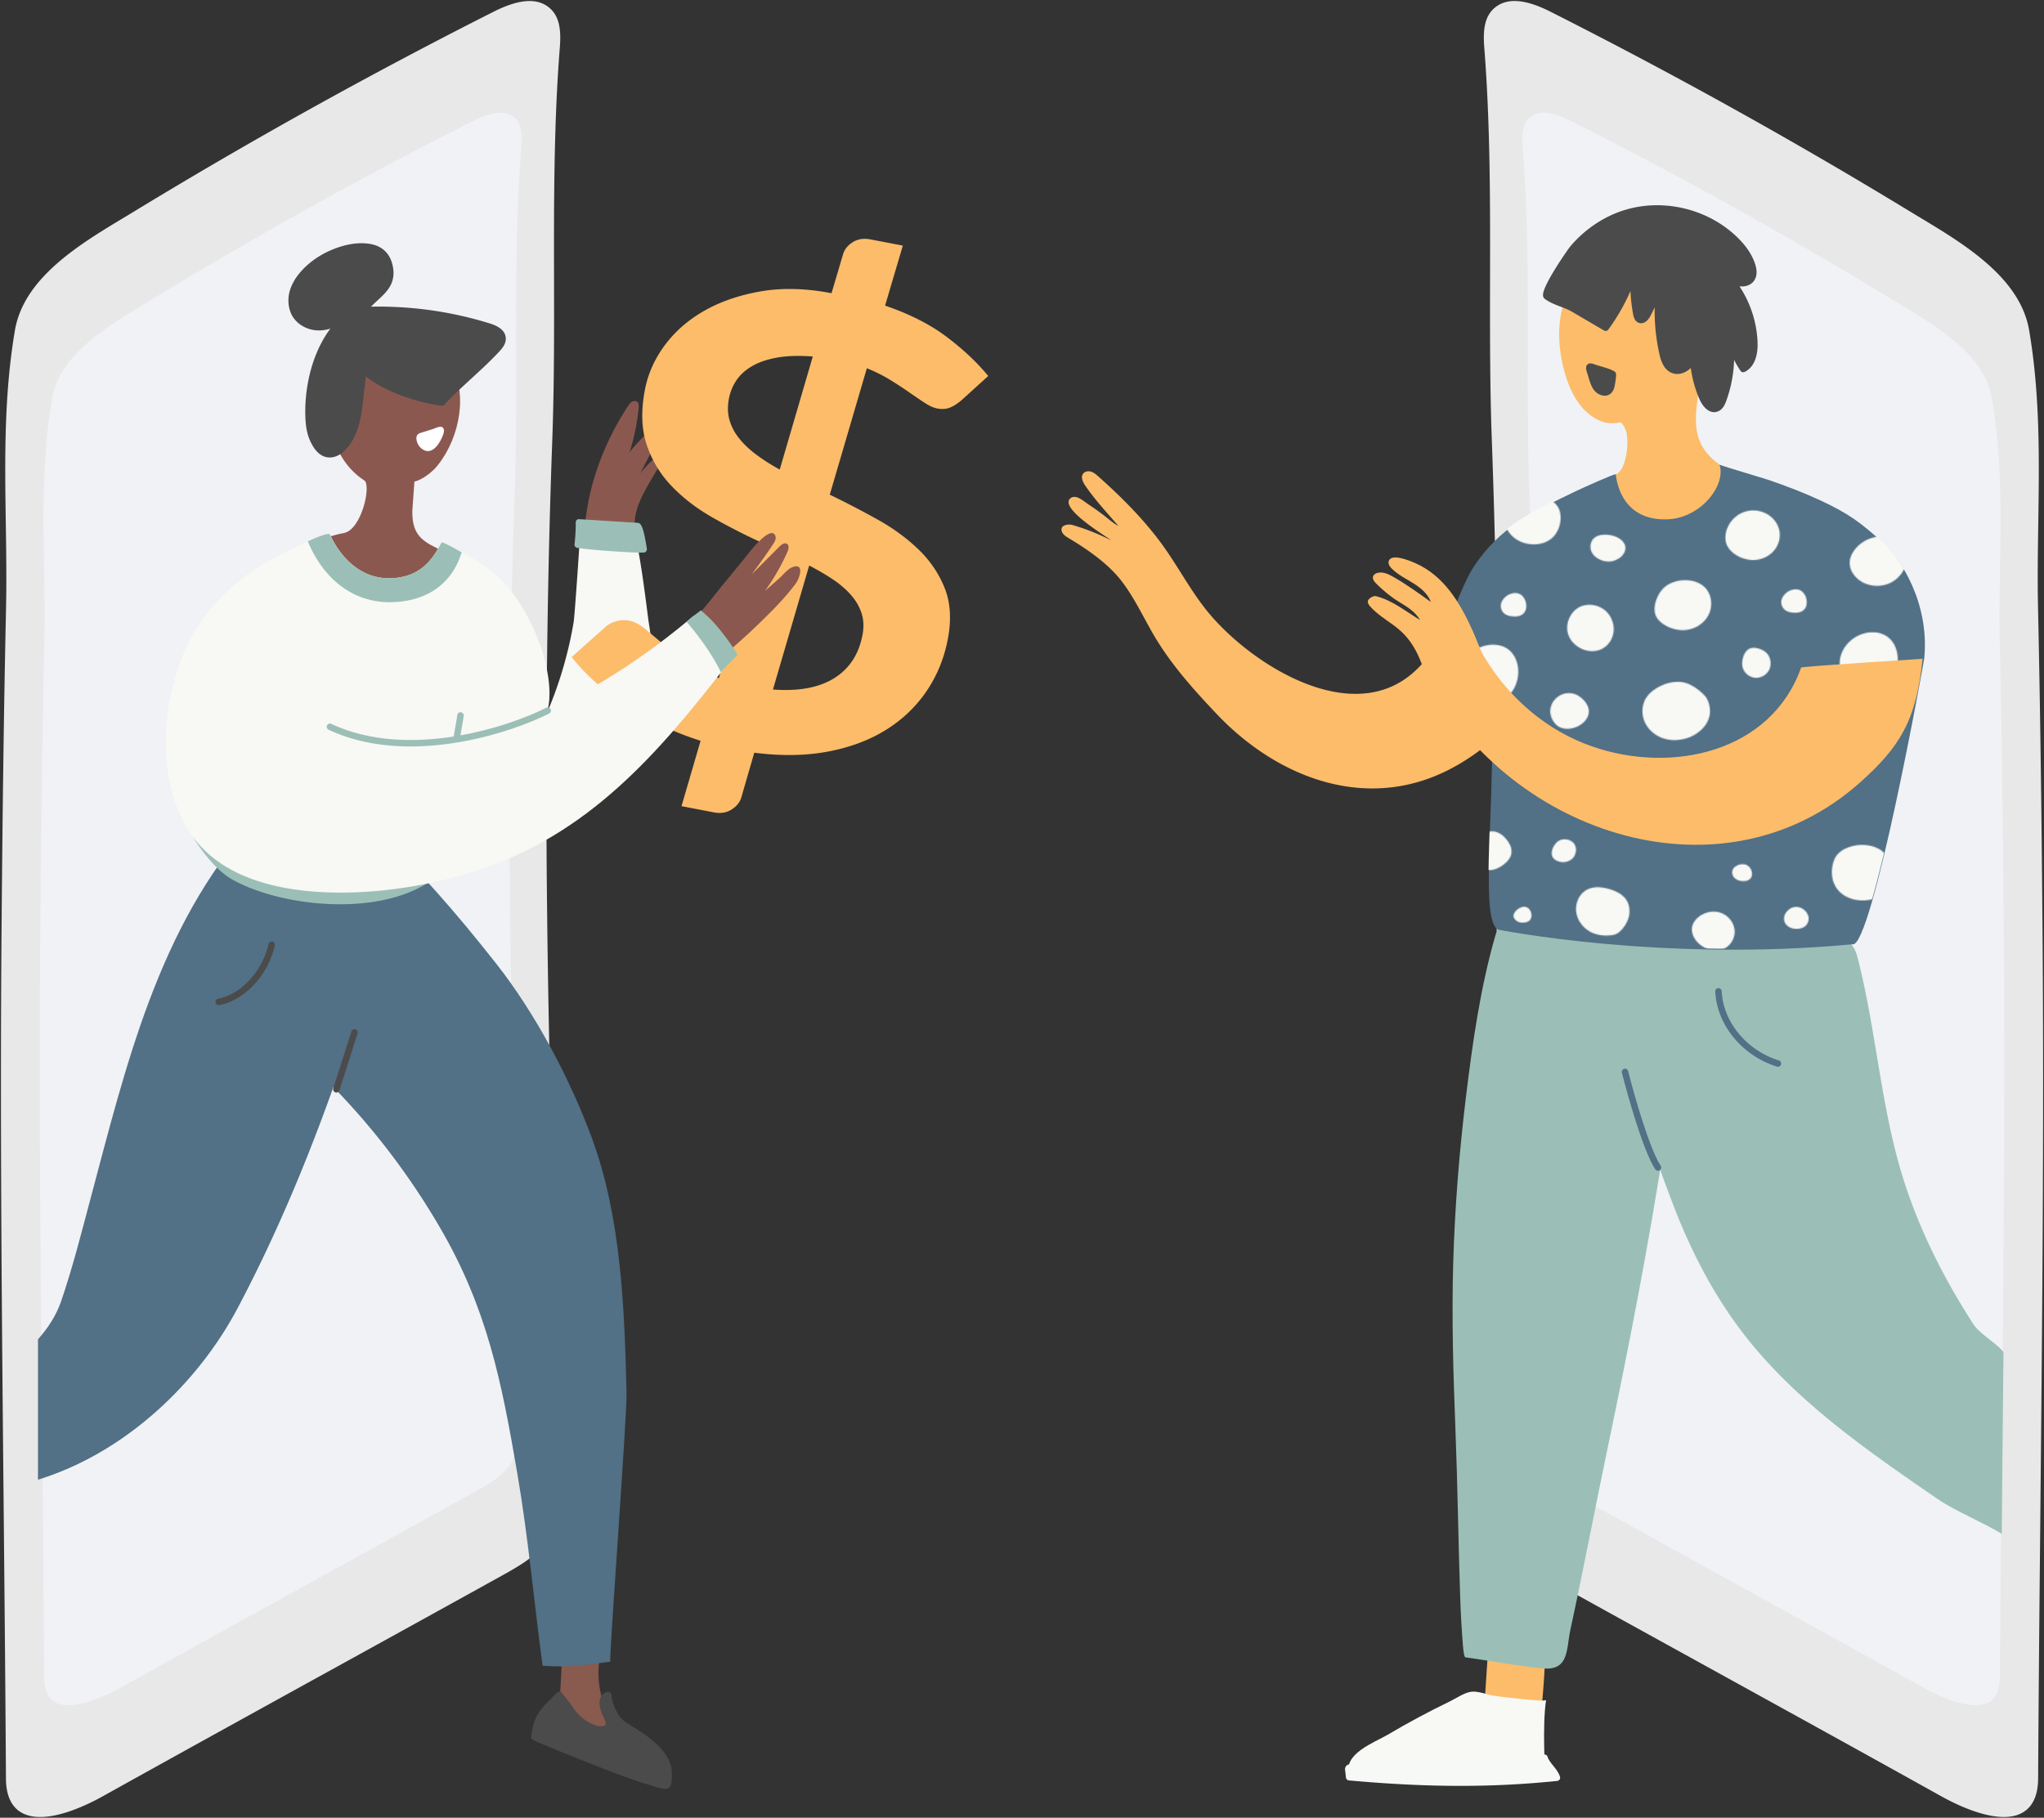
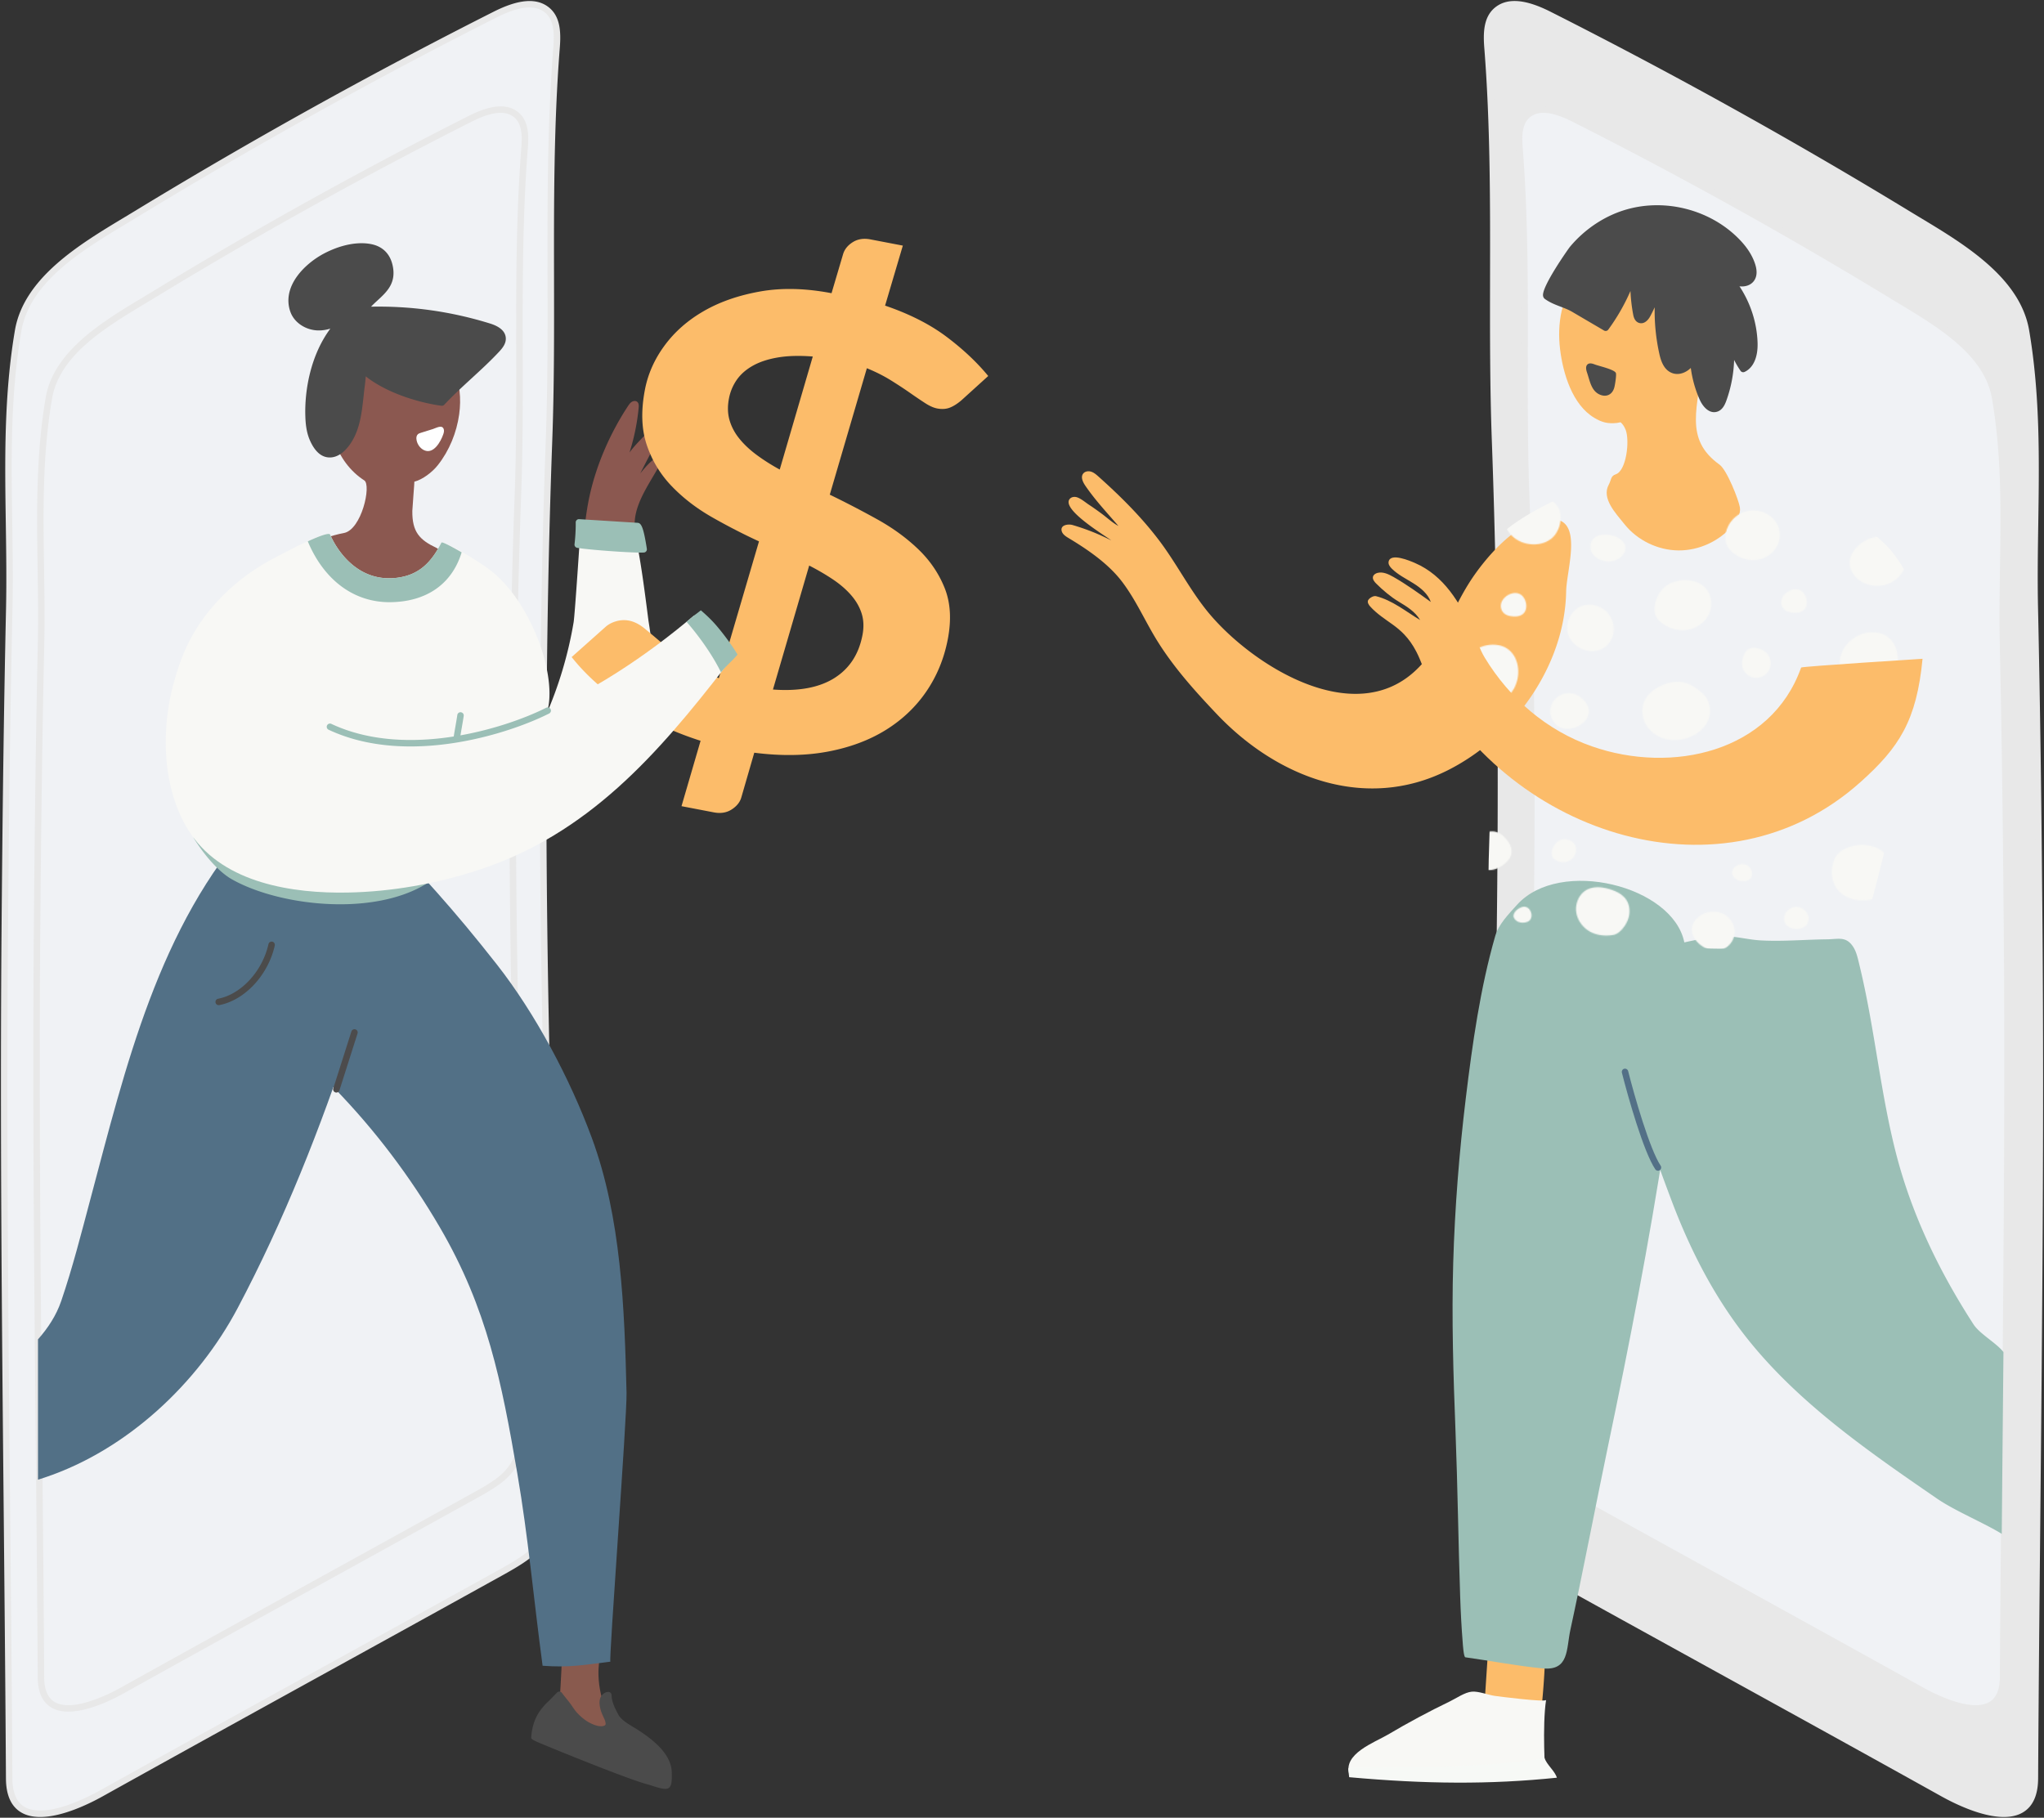
<svg xmlns="http://www.w3.org/2000/svg" width="1945" height="1730" fill="none">
  <rect width="100%" height="100%" fill="#333333" stroke="none" />
  <path d="M1414.54 1418.95c2.13 16.64 4.98 28.7 9.27 38.16 9.64 21.27 26.53 29.46 58.6 47.23 40.69 22.55 81.43 45.02 122.16 67.5 81.49 44.95 163.01 89.85 244.28 135.13 30.82 17.17 87.16 38.77 87.48-14.2 1.59-268 6.39-537.31 4.2-806.147-.83-102.177-2.03-204.342-4.26-306.507-1.96-89.74 6.73-176.233-8.42-265.198-8.94-52.479-67.87-84.155-112.44-111.305-110.93-67.548-224.88-130.877-341.48-189.752-15.22-7.689-35.16-15.02-48.62-4.909-10.94 8.218-10.87 23.361-9.85 36.34 9.75 123.667 2.63 249.316 7.17 373.525 7.38 202.214 6.89 404.613 2.17 606.873-1.95 83.4-4.6 166.76-7.68 250.12-1.74 47.62-8.64 95.58-2.58 143.14Z" fill="#F0F2F5" />
  <path d="M1414.54 1418.95c2.13 16.64 4.98 28.7 9.27 38.16 9.64 21.27 26.53 29.46 58.6 47.23 40.69 22.55 81.43 45.02 122.16 67.5 81.49 44.95 163.01 89.85 244.28 135.13 30.82 17.17 87.16 38.77 87.48-14.2 1.59-268 6.39-537.31 4.2-806.147-.83-102.177-2.03-204.342-4.26-306.507-1.96-89.74 6.73-176.233-8.42-265.198-8.94-52.479-67.87-84.155-112.44-111.305-110.93-67.548-224.88-130.877-341.48-189.752-15.22-7.689-35.16-15.02-48.62-4.909-10.94 8.218-10.87 23.361-9.85 36.34 9.75 123.667 2.63 249.316 7.17 373.525 7.38 202.214 6.89 404.613 2.17 606.873-1.95 83.4-4.6 166.76-7.68 250.12-1.74 47.62-8.64 95.58-2.58 143.14Zm32.81-190.96c2.72-73.65 5.07-147.31 6.79-221 4.17-178.701 4.6-357.53-1.92-536.198-3.99-109.755 2.29-220.765-6.33-330.028-.9-11.465-.97-24.849 8.7-32.107 11.89-8.931 29.5-2.448 42.96 4.342 103.02 52.024 203.7 107.972 301.71 167.647 39.38 23.988 91.44 51.974 99.34 98.339 13.38 78.595 5.71 155.025 7.44 234.309 1.98 90.257 3.03 180.538 3.76 270.807 1.94 237.529-2.31 475.469-3.71 712.259-.28 46.8-50.06 27.73-77.29 12.55-71.8-40-143.83-79.68-215.83-119.38-36-19.86-71.98-39.73-107.95-59.64-28.32-15.7-43.24-22.93-51.76-41.73-3.79-8.37-6.33-19.02-8.21-33.72-5.36-42.01.74-84.39 2.3-126.45Z" fill="#E8E8E8" />
  <path d="M1906.82 1729.31c-21.36 0-47.26-12.86-59.45-19.65-72.39-40.33-146.2-81.04-217.58-120.4l-26.68-14.72c-38.84-21.41-80.26-44.28-122.18-67.5-2.1-1.16-4.13-2.28-6.11-3.37-28.61-15.78-44.37-24.46-53.8-45.27-4.38-9.64-7.32-21.68-9.53-39.04-4.39-34.38-2.03-69.37.24-103.2.9-13.27 1.82-27 2.32-40.45 3.37-91.4 5.89-173.2 7.67-250.08 5.24-224.625 4.53-423.074-2.16-606.688-1.86-50.793-1.76-102.657-1.68-152.811.14-72.542.27-147.558-5.48-220.592-1.18-15.07-.67-30.225 11.07-39.045 11.55-8.673 28.51-7.16 51.85 4.625 116.19 58.679 231.15 122.549 341.69 189.863 3.32 2.018 6.72 4.072 10.17 6.151 42.41 25.538 95.18 57.313 103.69 107.258 10.51 61.704 9.58 123.471 8.69 183.207-.41 26.904-.83 54.73-.21 82.446 1.94 88.94 3.26 183.478 4.25 306.544 1.5 184.362-.32 371.832-2.06 553.132-.8 83-1.64 168.81-2.13 253.05-.1 15.79-5.02 26.64-14.63 32.26-5.17 3.05-11.36 4.28-17.96 4.28ZM1441.3 7.109c-5.62 0-10.31 1.439-14.13 4.318-9.36 7.036-9.68 20.322-8.63 33.644 5.78 73.281 5.64 148.419 5.51 221.085-.09 50.092-.19 101.894 1.66 152.565 6.7 183.737 7.41 382.297 2.16 607.059-1.8 76.9-4.3 158.73-7.69 250.17-.5 13.53-1.42 27.31-2.32 40.63-2.26 33.53-4.6 68.21-.28 102 2.14 16.73 4.92 28.24 9.02 37.29 8.6 18.94 23.72 27.28 51.17 42.43 1.98 1.09 4.02 2.21 6.12 3.38 41.91 23.23 83.33 46.08 122.17 67.5l26.68 14.71c71.38 39.37 145.2 80.07 217.61 120.42 11.73 6.55 51.57 26.99 71.34 15.44 7.6-4.44 11.5-13.52 11.57-26.98.5-84.25 1.33-170.08 2.13-253.08 1.74-181.27 3.56-368.71 2.06-553.016-.99-123.029-2.31-217.554-4.25-306.458-.62-27.826-.2-55.714.21-82.667.93-62.184 1.82-120.925-8.6-182.076-8.03-47.164-57.31-76.848-100.81-103.026a1548.56 1548.56 0 0 1-10.19-6.163c-110.4-67.228-225.21-131.024-341.27-189.63-12.56-6.372-22.91-9.545-31.24-9.545Zm438.72 1621.921c-18.97 0-41.91-11.38-52.71-17.4-64.1-35.71-129.46-71.75-192.66-106.62l-23.16-12.76c-34.53-19.05-71.3-39.35-107.95-59.64l-5.4-2.98c-25.34-13.97-39.3-21.68-47.69-40.16-3.87-8.55-6.48-19.23-8.45-34.61-3.88-30.41-1.79-61.33.22-91.24.79-11.72 1.62-23.85 2.05-35.72l3.07.11-3.07-.11c2.97-80.74 5.2-153.01 6.78-220.95 4.63-198.453 4-373.788-1.91-536.021-1.64-44.889-1.55-90.713-1.48-135.035.11-64.092.23-130.36-4.85-194.87-1.05-13.409-.59-26.916 9.92-34.801 10.32-7.75 25.42-6.434 46.19 4.059 102.67 51.839 204.26 108.291 301.93 167.77 2.93 1.783 5.94 3.592 8.99 5.437 37.52 22.598 84.23 50.719 91.79 95.017 9.28 54.558 8.47 109.14 7.67 161.939-.36 23.767-.73 48.345-.2 72.826 1.73 78.594 2.88 162.135 3.77 270.856 1.33 162.863-.29 328.463-1.82 488.633-.72 73.37-1.44 149.22-1.88 223.68-.09 14.09-4.49 23.78-13.1 28.8-4.64 2.69-10.16 3.79-16.05 3.79ZM1468.7 107.391c-4.88 0-8.96 1.243-12.27 3.74-8.13 6.114-8.4 17.739-7.48 29.401 5.11 64.756 4.98 131.16 4.87 195.362-.08 44.261-.16 90.023 1.47 134.789 5.91 162.356 6.54 337.814 1.91 536.387-1.58 67.97-3.8 140.26-6.78 221.04-.45 11.96-1.27 24.13-2.06 35.9-1.99 29.61-4.06 60.23-.26 90.05 1.88 14.74 4.33 24.88 7.95 32.83 7.54 16.64 20.08 23.55 45.05 37.33l5.4 2.99c36.64 20.29 73.41 40.59 107.94 59.64l23.16 12.76c63.2 34.87 128.57 70.91 192.69 106.63 10.33 5.76 45.37 23.75 62.66 13.65 6.61-3.85 9.99-11.78 10.05-23.52.45-74.48 1.17-150.34 1.89-223.71 1.54-160.13 3.14-325.71 1.82-488.52-.89-108.697-2.05-192.201-3.77-270.771-.54-24.591-.17-49.231.19-73.047.82-54.927 1.6-106.815-7.59-160.819-7.07-41.518-50.54-67.684-88.9-90.786-3.06-1.845-6.08-3.654-9.02-5.45-97.53-59.392-198.97-115.758-301.49-167.535-11.03-5.56-20.13-8.341-27.43-8.341Z" fill="#E8E8E8" />
  <path d="M1398.54 553.896c13.3-20.888 49.66-66.601 83.06-59.343 23.55 5.117 9.03 48.837 8.7 68.237-1.23 70.968-50.01 138.983-113.02 170.5-78.25 39.144-162.07 6.828-219.38-53.61-20.57-21.676-40.73-44.089-56.56-69.529-11.73-18.846-20.22-38.873-33.71-56.624-12.89-16.94-32.43-30.385-50.61-41.297-2.85-1.71-6-3.703-6.78-6.926-1.42-5.892 6.52-6.729 10.3-5.634a210.804 210.804 0 0 1 36.92 14.652c-6.47-4.921-47.79-29.598-39.55-39.464 1.55-1.858 4.33-2.313 6.64-1.648 3.92 1.131 8.35 5.006 11.82 7.282 4.02 2.633 7.92 5.45 11.79 8.291 5.24 3.851 10.35 8.722 16.1 11.81-10.81-12.572-22.06-24.493-31.48-38.283-2.38-3.469-4.65-8.242-2.07-11.563 1.71-2.202 4.98-2.658 7.63-1.809 2.64.849 4.8 2.732 6.88 4.577 21.26 18.993 41.56 39.168 58.65 62.024 16.51 22.094 29.06 47.275 46.77 68.409 41.44 49.428 136.95 109.682 196.2 54.362 25.74-24.05 31.05-51.987 51.7-84.414ZM1464.82 1641.09l-53.38-1.23c1.84-27.97 3.69-55.96 5.53-83.93 16.1 3.23 48.52 1.91 52.74 20.97 1.44 6.51-3.81 64.19-4.89 64.19Z" fill="#FCBC6A" />
  <path d="M1284.18 1689.14c-7.09-19.82 24.17-30.93 36.38-38.16 19.25-11.4 38.99-22 59.13-31.71 6.03-2.91 14.14-8.64 20.85-9.24 6.36-.58 15.26 3.05 21.71 4.01 4.19.62 48.58 6.25 48.96 3.84-3.8 24.39-.83 71.79-.66 70.75l-186.37.51Z" fill="#F8F8F5" />
  <path d="M1469.67 1672.92c2 6.7 9.81 12.31 11.8 19-63.91 6.59-124.84 6.09-197.64-.48l-.87-7.52c-.1-.88.58-1.65 1.46-1.65 16.05.1 144.09.53 185.25-9.35Z" fill="#F7F9F6" />
-   <path d="M1389.7 1699.69c-33.12 0-67.83-1.73-106.14-5.19a3.086 3.086 0 0 1-2.78-2.7l-.87-7.52c-.15-1.29.26-2.6 1.13-3.57a4.54 4.54 0 0 1 3.38-1.51h.03c14.57.08 143.59.55 184.51-9.26 1.59-.39 3.2.54 3.67 2.11.82 2.78 3.02 5.54 5.36 8.46 2.59 3.25 5.27 6.62 6.44 10.55.26.87.13 1.82-.39 2.58a3.05 3.05 0 0 1-2.24 1.35c-30.4 3.13-60.52 4.7-92.1 4.7Zm-103.1-11.09c71.58 6.34 130.57 6.57 190.24.7-1.02-1.63-2.32-3.26-3.67-4.96-1.98-2.48-4.01-5.03-5.38-7.84-42.66 9.06-160.72 8.95-181.56 8.86l.37 3.24Z" fill="#F7F9F6" />
  <path d="M1443.64 861.044c-8.15 9.029-17.62 18.625-20.83 29.782-14.29 49.699-21.7 102.423-27.94 153.834-6.33 52.17-10.5 104.62-12.04 157.16-1.56 53.55.1 107.11 2.19 160.63 2.04 52.42 2.64 104.74 4.43 157.16 0 .09.01.19.01.27.49 14.54 1.25 29.07 2.42 43.56.08.91.86 14.25 2.61 13.9 24.33 3.37 48.89 8.2 73.35 10.54 25.49 2.47 22.45-18.26 26.52-36.89 10.52-48.11 25.83-127.22 35.93-175.39 20.17-96.31 38.92-192.87 53.85-289.84l.63-4.1c6.77-44.2 12.72-88.484 17.66-132.856 1.92-17.272 3.68-34.802.33-51.79-10.67-54.066-118.58-80.896-159.12-35.97Z" fill="#9BBFB6" />
  <path d="M1546.95 409.155c3.97 10.432.65 38.947-9.46 42.268-5 1.649-4.11 5.216-6.64 9.842-7.18 13.113 6.77 27.383 14.88 37.557 12.31 15.426 31.75 24.874 51.46 25.033 19.72.16 39.35-8.98 51.98-24.221 3.95-4.761 7.38-10.703 6.43-16.817-1.04-6.741-12.25-35.515-19.35-40.595-34.75-24.862-19.82-55.247-16.16-98.782 1.75-20.741-1.93-42.195-12.34-60.167-10.42-17.961-27.89-32.12-48.12-36.597-20.23-4.478-42.95 1.5-57.09 16.754-17.01 18.342-20.94 45.037-18.02 69.049 2.78 22.869 11.62 52.787 32.65 65.248 7.43 4.404 12.86 5.696 21.32 4.835 3.77-.382 3.06-1.71 5.43 1.242 1.28 1.599 2.28 3.395 3.03 5.351Z" fill="#FCBC6A" />
  <path d="M1527.9 311.885a189.929 189.929 0 0 0 26.88-52.11 154.404 154.404 0 0 0 2.29 38.873c.43 2.263 1.18 4.859 3.34 5.671 3.02 1.132 5.78-2.14 7.3-4.994a144.56 144.56 0 0 0 11.64-28.946 186.316 186.316 0 0 0 2.59 65.58c1.37 6.2 3.63 13.064 9.34 15.807 7.12 3.432 16-1.919 19.27-9.152 3.27-7.233 2.51-15.574 1.67-23.459-3.12 20.187-.34 41.235 7.91 59.872 2.45 5.523 7.47 11.76 13.19 9.78 3.46-1.194 5.25-4.97 6.49-8.427 6.65-18.354 8.83-38.32 6.28-57.658a87.762 87.762 0 0 0 12.7 28.454c8.7-4.023 10.92-15.402 10.6-25.009-.85-25.268-11.69-50.031-29.63-67.721 3.63 3.998 7.44 8.132 12.46 10.112 5.02 1.981 11.61 1.12 14.57-3.42 2.41-3.678 1.81-8.537.48-12.72-3.07-9.619-9.44-17.861-16.7-24.849-26.26-25.243-66.16-35.268-101.3-25.464-20.65 5.769-39.23 18.28-52.97 34.74-3.05 3.653-28.98 41.837-24.42 45.147 7.99 5.818 17.42 7.196 25.82 12.154 10.06 5.954 20.15 11.821 30.2 17.739Z" fill="#4B4B4B" />
-   <path d="M1631.08 392.279c-6.15 0-11.13-6.089-13.75-12.006-4.21-9.497-7.04-19.695-8.43-30.09-2.13 2.091-4.66 3.739-7.34 4.723-4.06 1.477-8.07 1.354-11.61-.356-7-3.371-9.56-11.342-11.01-17.911-3.21-14.578-4.69-29.352-4.4-44.176a146.178 146.178 0 0 1-4.11 8.316c-2.95 5.536-7.11 7.935-11.11 6.434-4.06-1.525-4.94-6.212-5.27-7.984a157.3 157.3 0 0 1-2.56-22.265 192.003 192.003 0 0 1-21.12 36.757 3.083 3.083 0 0 1-4.05.836 4873.89 4873.89 0 0 0-12.95-7.59c-5.74-3.371-11.5-6.741-17.24-10.124-3.51-2.067-7.2-3.482-11.11-4.97-5-1.907-10.18-3.875-14.97-7.356-.68-.492-1.55-1.44-1.75-3.137-1.11-8.956 24.21-44.791 25.61-46.476 14.41-17.247 33.77-29.942 54.52-35.736 36.23-10.124 77.16.16 104.24 26.202 8.9 8.55 14.63 17.1 17.51 26.129 2 6.274 1.72 11.441-.84 15.34-3.12 4.761-8.93 6.311-14.12 5.647 10.47 15.819 16.58 34.543 17.22 53.598.47 13.876-4.05 24.049-12.39 27.9a3.065 3.065 0 0 1-3.82-1.058 89.221 89.221 0 0 1-6.1-10.358 126.215 126.215 0 0 1-7.44 38.873c-1.43 3.924-3.67 8.648-8.39 10.284-1.08.369-2.18.554-3.22.554Zm-16.83-50.671c.74 12.474 3.68 24.85 8.7 36.167 1.51 3.408 5.4 9.497 9.36 8.119 2.26-.787 3.65-3.924 4.61-6.556 6.49-17.912 8.61-37.348 6.12-56.206a3.07 3.07 0 0 1 2.49-3.42 3.07 3.07 0 0 1 3.55 2.288 84.544 84.544 0 0 0 10.65 25.034c6.36-4.958 6.76-15.919 6.58-20.741-.75-22.463-9.58-44.397-24.44-61.127-1.57-1.513-3.02-3.112-4.39-4.625a3.07 3.07 0 0 1 .15-4.281 3.075 3.075 0 0 1 4.29.024c1.49 1.477 2.94 2.99 4.33 4.552 2.14 2.042 4.48 3.863 7.1 4.896 3.68 1.452 8.74 1.009 10.87-2.251 1.86-2.83 1.08-7.061.11-10.1-2.56-8.033-7.77-15.746-15.9-23.57-25.55-24.554-64.14-34.26-98.33-24.714-19.56 5.462-37.83 17.444-51.44 33.756-4.3 5.155-23.43 34.642-24.22 41.223 3.93 2.669 8.25 4.318 12.8 6.052 3.98 1.513 8.09 3.088 12.05 5.413 5.73 3.383 11.47 6.753 17.22 10.112 3.52 2.054 7.03 4.121 10.54 6.175a186.105 186.105 0 0 0 24.82-49.009 3.074 3.074 0 0 1 3.52-2.043 3.067 3.067 0 0 1 2.47 3.224 151.1 151.1 0 0 0 2.24 38.098c.51 2.755 1.14 3.272 1.39 3.358.61.234 2.24-1.169 3.51-3.567 4.8-8.993 8.63-18.527 11.39-28.331.45-1.55 2.01-2.51 3.59-2.177a3.075 3.075 0 0 1 2.42 3.432c-3.01 21.565-2.14 43.264 2.54 64.497 1.15 5.216 3.06 11.477 7.66 13.704 2.55 1.23 5.13.738 6.85.111 3.53-1.28 6.71-4.257 8.29-7.775.1-.234.21-.467.3-.701-.36-7.356.02-14.737 1.14-21.971.24-1.525 1.59-2.706 3.11-2.608a3.086 3.086 0 0 1 2.99 2.756c.72 6.827 1.6 15.155-1.03 22.782ZM1511.65 359.357c1.84 6.2 3.89 12.769 9.82 15.807 6.61 3.383 12.9.726 14.74-6.717.57-2.251 2.2-11.981 1.33-13.605-1.8-3.359-16.25-6.508-19.96-7.959-2.2-.862-4.9-1.661-6.78-.209-2.26 1.746-1.56 5.289-.61 7.996.51 1.488.98 3.075 1.46 4.687Z" fill="#4B4B4B" />
+   <path d="M1631.08 392.279c-6.15 0-11.13-6.089-13.75-12.006-4.21-9.497-7.04-19.695-8.43-30.09-2.13 2.091-4.66 3.739-7.34 4.723-4.06 1.477-8.07 1.354-11.61-.356-7-3.371-9.56-11.342-11.01-17.911-3.21-14.578-4.69-29.352-4.4-44.176a146.178 146.178 0 0 1-4.11 8.316c-2.95 5.536-7.11 7.935-11.11 6.434-4.06-1.525-4.94-6.212-5.27-7.984a157.3 157.3 0 0 1-2.56-22.265 192.003 192.003 0 0 1-21.12 36.757 3.083 3.083 0 0 1-4.05.836 4873.89 4873.89 0 0 0-12.95-7.59c-5.74-3.371-11.5-6.741-17.24-10.124-3.51-2.067-7.2-3.482-11.11-4.97-5-1.907-10.18-3.875-14.97-7.356-.68-.492-1.55-1.44-1.75-3.137-1.11-8.956 24.21-44.791 25.61-46.476 14.41-17.247 33.77-29.942 54.52-35.736 36.23-10.124 77.16.16 104.24 26.202 8.9 8.55 14.63 17.1 17.51 26.129 2 6.274 1.72 11.441-.84 15.34-3.12 4.761-8.93 6.311-14.12 5.647 10.47 15.819 16.58 34.543 17.22 53.598.47 13.876-4.05 24.049-12.39 27.9a3.065 3.065 0 0 1-3.82-1.058 89.221 89.221 0 0 1-6.1-10.358 126.215 126.215 0 0 1-7.44 38.873c-1.43 3.924-3.67 8.648-8.39 10.284-1.08.369-2.18.554-3.22.554Zm-16.83-50.671c.74 12.474 3.68 24.85 8.7 36.167 1.51 3.408 5.4 9.497 9.36 8.119 2.26-.787 3.65-3.924 4.61-6.556 6.49-17.912 8.61-37.348 6.12-56.206a3.07 3.07 0 0 1 2.49-3.42 3.07 3.07 0 0 1 3.55 2.288 84.544 84.544 0 0 0 10.65 25.034c6.36-4.958 6.76-15.919 6.58-20.741-.75-22.463-9.58-44.397-24.44-61.127-1.57-1.513-3.02-3.112-4.39-4.625a3.07 3.07 0 0 1 .15-4.281 3.075 3.075 0 0 1 4.29.024c1.49 1.477 2.94 2.99 4.33 4.552 2.14 2.042 4.48 3.863 7.1 4.896 3.68 1.452 8.74 1.009 10.87-2.251 1.86-2.83 1.08-7.061.11-10.1-2.56-8.033-7.77-15.746-15.9-23.57-25.55-24.554-64.14-34.26-98.33-24.714-19.56 5.462-37.83 17.444-51.44 33.756-4.3 5.155-23.43 34.642-24.22 41.223 3.93 2.669 8.25 4.318 12.8 6.052 3.98 1.513 8.09 3.088 12.05 5.413 5.73 3.383 11.47 6.753 17.22 10.112 3.52 2.054 7.03 4.121 10.54 6.175a186.105 186.105 0 0 0 24.82-49.009 3.074 3.074 0 0 1 3.52-2.043 3.067 3.067 0 0 1 2.47 3.224 151.1 151.1 0 0 0 2.24 38.098c.51 2.755 1.14 3.272 1.39 3.358.61.234 2.24-1.169 3.51-3.567 4.8-8.993 8.63-18.527 11.39-28.331.45-1.55 2.01-2.51 3.59-2.177a3.075 3.075 0 0 1 2.42 3.432c-3.01 21.565-2.14 43.264 2.54 64.497 1.15 5.216 3.06 11.477 7.66 13.704 2.55 1.23 5.13.738 6.85.111 3.53-1.28 6.71-4.257 8.29-7.775.1-.234.21-.467.3-.701-.36-7.356.02-14.737 1.14-21.971.24-1.525 1.59-2.706 3.11-2.608c.72 6.827 1.6 15.155-1.03 22.782ZM1511.65 359.357c1.84 6.2 3.89 12.769 9.82 15.807 6.61 3.383 12.9.726 14.74-6.717.57-2.251 2.2-11.981 1.33-13.605-1.8-3.359-16.25-6.508-19.96-7.959-2.2-.862-4.9-1.661-6.78-.209-2.26 1.746-1.56 5.289-.61 7.996.51 1.488.98 3.075 1.46 4.687Z" fill="#4B4B4B" />
  <path d="M1538.17 909.565c8.51-1.674 17.28-2.362 25.83-4.047 16.48-3.236 32.73-7.468 49.18-10.826 9.78-1.993 20.4-4.072 30.36-3.568 10.76.542 21.13 3.297 31.9 3.9 6.9.394 14.02.431 21.23.295 14.08-.27 28.49-1.181 42.13-1.328 10.22-.111 17.45-3.002 24.04 6.298 3.16 4.466 4.5 9.78 5.77 14.996a978.4 978.4 0 0 1 2.14 9.005c13.58 58.039 18.9 117.63 33.9 175.2 14.84 56.96 40.82 110.9 73.29 160.98 5.93 9.14 22.03 17.9 28.48 26.36-.54 57.71-1.12 115.38-1.61 173-17.4-10.67-44.52-21.81-61.62-33.56-69.48-47.71-138.73-95.85-187.93-161.87-28.04-37.63-48.71-79.35-64.9-122.4-15.66-41.6-31.13-84.87-42.51-128.81a663.134 663.134 0 0 1-8.01-34.539l-8.46-57.708c-.65-7.823-1.81-9.693 6.79-11.378Z" fill="#9BBFB6" />
-   <path d="M1691.82 1015.27c-.31 0-.62-.05-.91-.13-33.11-10.3-57.27-39.701-58.73-71.489a3.072 3.072 0 0 1 2.93-3.21c1.66-.087 3.13 1.23 3.21 2.927 1.35 29.253 23.72 56.354 54.41 65.902 1.62.5 2.52 2.22 2.02 3.85a3.069 3.069 0 0 1-2.93 2.15Z" fill="#537087" />
-   <path d="M1762.71 898.723c18.42 5.13 68.01-268.643 68.36-272.333 5-52.491-22.26-94.181-38.68-109.214-21.52-19.719-33.33-28.392-59.69-40.693-15.58-7.283-31.67-13.434-47.9-19.093-6.3-2.189-43.95-13.15-48.55-15.143 6.4 19.843-17.99 50.855-49.44 52.024-34.36 1.279-46.91-22.119-49.32-42.847-.14-1.193-33.43 13.864-38.04 16.091-42.58 20.531-71.52 34.112-96.23 70.525-13.36 19.682-29.43 69.332-29.43 69.332.7 10.148 46.29 65.518 46.34 75.691.55 103.408-10.87 191.733 5.12 201.648-.03-.012 154.4 31.111 337.46 14.012Z" fill="#527086" />
  <path d="M527.952 1275.82c-3.075-83.35-5.732-166.73-7.675-250.11-4.711-202.266-5.203-404.653 2.165-606.879 4.526-124.209-2.583-249.858 7.17-373.526 1.021-12.978 1.095-28.122-9.852-36.34-13.455-10.111-33.392-2.78-48.619 4.91C354.545 72.75 240.592 136.077 129.665 203.626c-44.572 27.149-103.498 58.826-112.44 111.305C2.073 403.885 10.756 490.39 8.801 580.13 6.562 682.283 5.369 784.46 4.545 886.637 2.355 1155.48 7.152 1424.78 8.74 1692.79c.307 52.97 56.65 31.38 87.485 14.19 81.273-45.28 162.792-90.18 244.275-135.13 40.747-22.48 81.482-44.95 122.168-67.5 32.065-17.76 48.951-25.96 58.594-47.23 4.292-9.47 7.158-21.52 9.274-38.16 6.075-47.57-.825-95.53-2.583-143.14Z" fill="#F0F2F5" />
-   <path d="M527.952 1275.82c-3.075-83.35-5.732-166.73-7.675-250.11-4.711-202.267-5.203-404.654 2.165-606.88 4.526-124.209-2.583-249.858 7.17-373.526 1.021-12.978 1.095-28.122-9.852-36.339-13.455-10.112-33.392-2.78-48.619 4.908C354.545 72.75 240.592 136.078 129.665 203.626c-44.572 27.149-103.498 58.826-112.44 111.305-15.152 88.953-6.469 175.458-8.424 265.198-2.239 102.153-3.432 204.33-4.256 306.507-2.19 268.844 2.607 538.144 4.194 806.154.307 52.97 56.65 31.38 87.485 14.19 81.273-45.28 162.792-90.18 244.275-135.13 40.747-22.48 81.483-44.95 122.168-67.5 32.065-17.76 48.951-25.96 58.594-47.23 4.292-9.47 7.158-21.52 9.274-38.16 6.075-47.57-.825-95.53-2.583-143.14Zm-27.932 78.65c-1.882 14.7-4.403 25.35-8.203 33.71-8.524 18.8-23.443 26.04-51.768 41.73a59672.007 59672.007 0 0 1-107.951 59.64c-71.999 39.71-144.024 79.38-215.827 119.39-27.243 15.18-77.017 34.26-77.288-12.55-1.402-236.79-5.633-474.73-3.702-712.264.738-90.269 1.783-180.55 3.764-270.807 1.734-79.284-5.941-155.714 7.44-234.309 7.896-46.365 59.959-74.351 99.341-98.339 98.001-59.688 198.695-115.635 301.713-167.647 13.456-6.79 31.068-13.273 42.961-4.342 9.668 7.258 9.606 20.642 8.696 32.107-8.609 109.263-2.324 220.273-6.334 330.028-6.518 178.668-6.088 357.485-1.919 536.203 1.722 73.67 4.071 147.34 6.79 221 1.549 42.03 7.65 84.41 2.287 126.45Z" fill="#E8E8E8" />
  <path d="M38.267 1729.31c-6.617 0-12.791-1.23-17.981-4.27-9.618-5.61-14.538-16.46-14.624-32.25-.492-84.27-1.329-170.12-2.128-253.15-1.747-181.27-3.567-368.71-2.066-553.041.996-123.102 2.312-217.64 4.255-306.543.603-27.716.185-55.53-.209-82.446-.898-59.736-1.82-121.503 8.683-183.208 8.511-49.944 61.288-81.731 103.695-107.257 3.456-2.079 6.851-4.134 10.184-6.151C238.609 133.679 353.571 69.797 469.762 11.131c23.344-11.785 40.304-13.298 51.853-4.626 11.734 8.82 12.25 23.976 11.069 39.045-5.756 73.035-5.62 148.051-5.485 220.581.086 50.154.184 102.017-1.673 152.81-6.691 183.602-7.404 382.052-2.164 606.689 1.795 76.89 4.304 158.69 7.674 250.08.492 13.45 1.427 27.18 2.313 40.45 2.275 33.83 4.636 68.8.246 103.19-2.214 17.37-5.154 29.4-9.532 39.04-9.434 20.8-25.189 29.5-53.797 45.27-1.968 1.08-4.01 2.22-6.113 3.37-41.67 23.09-83.204 46.01-122.181 67.5L315.738 1589c-71.532 39.45-145.488 80.23-218.041 120.65-12.176 6.8-38.079 19.66-59.43 19.66ZM503.781 7.108c-8.326 0-18.682 3.162-31.252 9.51-116.043 58.604-230.869 122.4-341.267 189.629-3.333 2.029-6.74 4.084-10.209 6.163-43.477 26.178-92.773 55.861-100.804 103.026-10.418 61.151-9.532 119.891-8.597 182.076.405 26.965.824 54.841.209 82.667-1.944 88.879-3.26 183.392-4.256 306.457-1.5 184.274.32 371.694 2.066 552.934.8 83.04 1.636 168.89 2.128 253.17.074 13.45 3.973 22.53 11.573 26.97 19.765 11.54 59.59-8.9 71.336-15.43 72.553-40.43 146.521-81.22 218.054-120.67l26.234-14.47c38.976-21.49 80.511-44.41 122.168-67.5 2.104-1.17 4.145-2.28 6.125-3.38 27.452-15.14 42.568-23.48 51.165-42.43 4.108-9.05 6.888-20.55 9.028-37.28 4.317-33.8 1.98-68.47-.283-102.01-.898-13.32-1.82-27.1-2.325-40.63-3.37-91.41-5.891-173.24-7.687-250.17-5.239-224.76-4.526-423.332 2.165-607.057 1.845-50.683 1.759-102.485 1.66-152.577-.135-72.665-.27-147.804 5.511-221.084 1.045-13.31.725-26.609-8.635-33.633-3.8-2.83-8.498-4.281-14.107-4.281ZM65.067 1629.03c-5.903 0-11.414-1.11-16.063-3.82-8.61-5.03-13.012-14.71-13.098-28.8-.443-74.44-1.169-150.28-1.882-223.63-1.55-160.18-3.149-325.79-1.82-488.678.885-108.722 2.041-192.249 3.763-270.857.541-24.48.172-49.058-.184-72.825-.788-52.799-1.612-107.381 7.674-161.938 7.54-44.299 54.252-72.42 91.79-95.018 3.05-1.833 6.051-3.642 8.99-5.438 97.681-59.478 199.26-115.93 301.922-167.769 20.761-10.48 35.865-11.81 46.196-4.059 10.504 7.897 10.971 21.392 9.913 34.801-5.091 64.51-4.968 130.778-4.845 194.87.086 44.322.16 90.146-1.476 135.034-5.916 162.21-6.544 337.544-1.919 536.017 1.587 67.96 3.8 140.23 6.789 220.95.443 11.87 1.255 24 2.042 35.72 2.017 29.91 4.095 60.84.221 91.25-1.968 15.37-4.575 26.05-8.449 34.6-8.388 18.49-22.348 26.19-47.685 40.17l-5.399 2.97a73536.201 73536.201 0 0 1-107.95 59.64l-23.061 12.72c-63.231 34.88-128.626 70.93-192.754 106.67-10.812 6.04-33.75 17.42-52.715 17.42ZM476.366 107.391c-7.293 0-16.395 2.78-27.452 8.365C346.4 167.521 244.956 223.887 147.423 283.292c-2.94 1.796-5.953 3.604-9.016 5.449-38.349 23.09-81.827 49.268-88.899 90.786-9.2 53.992-8.412 105.88-7.588 160.807.356 23.828.726 48.456.184 73.059-1.721 78.571-2.878 162.074-3.763 270.771-1.328 162.826.283 328.416 1.82 488.566.713 73.36 1.44 149.21 1.882 223.66.074 11.76 3.456 19.67 10.048 23.52 17.293 10.1 52.346-7.9 62.665-13.64 64.141-35.74 129.536-71.81 192.778-106.68l23.061-12.72a67482.31 67482.31 0 0 0 107.939-59.64l5.399-2.99c24.98-13.78 37.513-20.69 45.052-37.32 3.616-7.97 6.064-18.1 7.945-32.83 3.813-29.82 1.747-60.44-.258-90.05-.799-11.77-1.611-23.94-2.054-35.91-2.976-80.75-5.202-153.05-6.789-221.04-4.637-198.593-4.009-374.039 1.919-536.383 1.636-44.766 1.55-90.54 1.476-134.801-.111-64.203-.234-130.607 4.87-195.362.923-11.662.652-23.3-7.478-29.401-3.284-2.497-7.367-3.752-12.25-3.752Z" fill="#E8E8E8" />
  <path d="M346.603 457.19c-26.911-17.259-39.321-54.324-28.276-84.451 11.057-30.126 44.425-50.202 76.034-45.749 15.238 2.152 28.866 10.124 36.356 23.914 7.122 13.101 8.228 28.835 6.224 43.388-2.411 17.443-9.421 34.641-20.343 48.456-5.449 6.889-14.636 13.655-21.991 15.598-.099.025-.209 0-.308.013.185 0-1.906 25.169-1.943 27.9-.222 20.039 6.838 27.531 22.901 35.182 2.804 1.329 32.642 17.899 32.495 18.859-1.747 20.223-12.164 26.104-31.154 33.005-18.99 6.889-39.85 5.88-59.898 3.506-12.643-1.501-25.607-2.571-37.684-6.926-9.791-3.531-21.66-53.955-21.66-53.955s18.954-6.716 29.679-8.586c16.997-2.94 26.566-45.676 19.568-50.154Z" fill="#8B5850" />
  <path d="M420.517 383.107c16.198-17.345 35.753-32.87 51.952-50.215 2.964-3.174 6.149-6.926 5.755-11.269-.541-5.941-7.158-9.029-12.828-10.788-38.41-11.92-78.825-17.247-118.995-15.684 9.95-14.295 28.83-20.2 24.267-41.617-5.929-27.851-41.326-19.473-59.787-10.099-18.055 9.164-39.813 30.052-31.572 52.564 3.444 9.423 13.652 15.267 23.627 15.414 9.974.148 19.543-4.564 27.144-11.071-26.554 22.709-37.574 61.655-36.455 95.817.246 7.356 1.095 14.836 4.034 21.577 2.792 6.385 7.552 14.036 15.264 14.553 7.072.48 13.025-4.982 16.948-10.284 11.266-15.23 11.746-35.835 14.033-53.931.443-3.493.849-6.987 1.083-10.493.061-1.033.799-5.253-.099-6.089 20.43 19.067 55.568 29.081 75.629 31.615Z" fill="#4B4B4B" />
  <path d="M313.822 435.392c-.369 0-.738-.013-1.107-.037-7.318-.492-13.332-6.016-17.87-16.386-3.407-7.787-4.084-16.226-4.293-22.709-.836-25.599 5.325-58.666 23.811-83.503-3.849 1.193-7.724 1.796-11.475 1.735-11.893-.185-22.778-7.357-26.468-17.432-4.046-11.072-1.857-22.881 6.322-34.162 6.309-8.697 16.063-16.791 26.738-22.216 22.68-11.514 41.351-10.518 50.464-6.163 7.245 3.456 11.869 9.644 13.726 18.366 3.518 16.509-5.571 24.874-14.353 32.968-2.103 1.944-4.256 3.912-6.248 6.028 38.411-.775 76.464 4.613 113.227 16.017 9.397 2.915 14.427 7.442 14.98 13.458.505 5.56-3.124 9.964-6.567 13.642-8.179 8.759-17.305 17.149-26.149 25.268-8.744 8.045-17.797 16.361-25.803 24.947a3.027 3.027 0 0 1-2.633.948c-16.936-2.141-49.75-10.371-72.085-27.95-.222 3.26-.591 6.471-1.07 10.235-.357 2.78-.665 5.622-.972 8.488-1.784 16.386-3.616 33.338-13.64 46.882-3.96 5.363-10.331 11.576-18.535 11.576Zm18.264-132.71c-27.562 23.57-36.344 63.697-35.372 93.381.197 5.93.799 13.618 3.788 20.446 3.542 8.106 7.798 12.388 12.644 12.72 6.272.43 11.635-5.487 14.267-9.054 9.028-12.204 10.786-28.306 12.471-43.88.32-2.903.628-5.782.984-8.599.48-3.838.849-7.049 1.058-10.309.012-.234.061-.603.111-1.045.073-.64.282-2.461.221-3.26a3.087 3.087 0 0 1 .394-3.666 3.07 3.07 0 0 1 4.341-.148c17.846 16.669 49.64 27.433 72.357 30.606 7.896-8.34 16.616-16.349 25.053-24.111 8.745-8.045 17.797-16.361 25.804-24.947 2.644-2.842 5.215-5.856 4.932-8.895-.295-3.284-3.886-6.027-10.676-8.131-38.263-11.883-77.952-17.111-117.962-15.549-1.156.061-2.25-.566-2.816-1.599a3.073 3.073 0 0 1 .172-3.236c3.271-4.699 7.343-8.439 11.278-12.068 8.548-7.86 15.288-14.072 12.509-27.161-1.464-6.852-4.846-11.465-10.356-14.098-8.462-4.047-25.669-3.727-45.028 6.102-13.984 7.098-38.263 26.423-30.084 48.763 2.829 7.738 11.389 13.249 20.786 13.397 8.216.123 17.157-3.543 25.103-10.334a3.063 3.063 0 0 1 4.329.345 3.041 3.041 0 0 1-.308 4.33c0-.012 0 0 0 0Z" fill="#4B4B4B" />
  <path d="M411.984 408.325c2.927-.911 8.855-4.515 10.282.196.48 1.575.074 3.272-.467 4.835-2.374 6.926-9.225 19.24-18.142 15.168-4.255-1.944-7.17-6.483-7.441-11.133-.086-1.476.32-3.051 1.39-4.06.812-.763 1.919-1.119 2.977-1.439 3.8-1.193 7.601-2.374 11.401-3.567Z" fill="#fff" />
  <path d="M580.365 1635.52c-1.119-3.65-3.271-7.16-4.846-11.13-4.157-10.47-6.174-22.33-6.063-33.56.073-7.59 3.198-21.27-2.509-27.48-5.596-6.11-19.507-5.76-26.185-2.12-6.248 3.41-5.732 6.97-5.941 13.47-.627 19.72-1.992 39.44-3.235 59.16-.233 3.74-.43 7.69 1.316 11 2.337 4.41 7.441 6.45 12.201 7.91 10.627 3.24 28.178 6.38 34.34-5.92 2.115-4.28 1.98-7.87.922-11.33Z" fill="#895A4E" />
  <path d="M577.807 1634.63c-1.476-3.22-2.903-5.99-3.665-9.53-.505-2.36-.923-4.85-.283-7.19.627-2.33 2.595-4.49 5.006-4.55.061 6.95 3.333 13.4 6.543 19.55 3.788 7.27 12.828 11.58 19.531 15.87 12.816 8.23 31.437 21.83 31.203 39.03-.024 2.12.456 10.02-1.525 11.32-2.423 1.59-14.439-3.05-17.354-3.78-18.818-4.7-108.689-41.48-108.652-42.06.603-8.3 2.817-16.33 7.724-23.16 2.202-3.06 4.883-6.19 7.687-8.69.837-.75 8.216-8.4 8.216-8.4 2.411 3.3 5.117 6.41 7.577 9.65 2.263 2.99 4.071 6.18 6.592 9 3.763 4.18 8.253 8.07 13.345 10.72 4.661 2.42 11.192 4.87 16.419 2.84 4.625-1.8 3.235-7.11 1.636-10.62Z" fill="#4B4B4B" />
  <path d="M632.996 1702.54c-2.854 0-7.036-1.16-13.407-3.24-1.291-.42-2.509-.82-3.087-.96-10.848-2.7-43.367-15.39-61.779-22.71a2646.329 2646.329 0 0 1-32.974-13.34c-16.383-6.78-16.383-6.78-16.211-9.23.701-9.73 3.493-18.05 8.29-24.73 1.759-2.44 4.588-6.02 8.142-9.18.566-.52 5.055-5.13 8.056-8.25a3.117 3.117 0 0 1 2.423-.93c.91.06 1.734.51 2.275 1.25 1.304 1.77 2.731 3.55 4.109 5.26 1.131 1.41 2.312 2.86 3.431 4.34.898 1.19 1.722 2.4 2.521 3.58 1.267 1.87 2.473 3.63 3.912 5.23 3.997 4.44 8.203 7.82 12.483 10.05 5.83 3.02 10.639 3.97 13.886 2.69.713-.27.923-.59 1.033-.87.332-.84.234-2.75-1.07-5.6l-.615-1.34c-1.304-2.81-2.533-5.45-3.259-8.83-.553-2.59-1.07-5.59-.246-8.64 1.058-3.92 4.305-6.73 7.896-6.81.849-.04 1.624.29 2.214.86.59.56.935 1.36.935 2.19.049 6.36 3.308 12.62 6.199 18.14 2.681 5.14 8.658 8.75 14.439 12.23 1.39.84 2.755 1.66 4.022 2.47 14.119 9.07 32.876 23.25 32.617 41.67 0 .29 0 .71.013 1.2.11 6.88-.32 10.93-2.928 12.64-.885.59-1.955.86-3.32.86Zm-121.136-51.09c12.546 5.5 89.342 36.73 106.143 40.93.787.19 1.98.59 3.505 1.08 2.497.81 8.733 2.84 11.205 2.95.307-1.18.43-3.6.369-7.23-.012-.58-.012-1.06-.012-1.39.209-15.35-16.9-28.12-29.79-36.4a165.25 165.25 0 0 0-3.874-2.39c-6.199-3.74-13.234-7.97-16.714-14.65-2.288-4.38-4.785-9.19-6.052-14.42-.098 1.44.197 3.03.517 4.55.578 2.71 1.611 4.94 2.816 7.52l.64 1.38c1.316 2.86 2.583 7.01 1.181 10.47-.8 1.97-2.362 3.45-4.502 4.29-5.018 1.96-11.401.96-18.953-2.98-4.932-2.56-9.716-6.39-14.205-11.38-1.71-1.9-3.088-3.92-4.428-5.88-.787-1.15-1.538-2.25-2.337-3.32-1.058-1.4-2.214-2.83-3.321-4.2a236.66 236.66 0 0 1-2.079-2.6c-2.336 2.42-5.3 5.46-5.903 5.99-2.435 2.18-5.006 5.08-7.232 8.18-3.801 5.25-6.15 11.81-6.974 19.5Z" fill="#4B4B4B" />
  <path d="M418.488 1168.02c-28.005-47.99-61.705-92.68-100.423-132.46-41.338-42.48-53.957-77.404-65.112-137.375-4.612-24.763-10.258-58.986 3.407-81.707 5.62-9.35 74.361-56.834 78.469-52.405 5.805 6.237 12.865 11.81 18.818 18.12 48.963 51.913 76.882 81.88 119.069 135.638 36.848 46.967 69.675 108.909 90.375 164.949 28.042 75.93 31.166 162.62 33.109 242.81.554 22.61-17.059 255.53-15.374 255.89-26.529 3.32-39.37 5.71-64.51 3.9-8.855-66.1-13.541-121.62-24.069-183.14-14.931-87.14-28.559-156.77-73.759-234.22Z" fill="#527086" />
  <path d="M281.942 765.748c-14.932-3.112-30.441 4.65-40.723 15.98-90.388 99.606-121.652 233.772-155.364 360.152-8.585 32.2-16.814 64.78-27.6 96.34-4.71 13.79-12.594 25.73-22.102 36.51v133.56c2.19-.71 4.379-1.41 6.544-2.13 78.456-26.32 145.635-89.77 183.43-161.15 44.216-83.54 79.023-171.76 108.615-261.437l-52.8-217.825Z" fill="#527086" />
  <path d="M208.097 956.657a3.08 3.08 0 0 1-.578-6.102c21.979-4.244 42.137-26.104 47.943-51.986a3.073 3.073 0 0 1 3.677-2.325 3.074 3.074 0 0 1 2.324 3.678c-6.309 28.158-28.509 51.999-52.776 56.686a3.168 3.168 0 0 1-.59.049Z" fill="#4B4B4B" />
  <path d="M561.21 471.137c6.556-29.512 19.691-59.356 36.32-84.586 1.033-1.575 2.14-3.186 3.751-4.146 1.611-.972 3.887-1.107 5.252.185 1.427 1.34 1.378 3.592 1.193 5.548a203.622 203.622 0 0 1-8.708 42.502c5.498-7.541 12.287-13.692 18.437-20.63 1.869-2.104 4.514-4.429 7.133-3.408 1.685.652 2.608 2.559 2.657 4.367.049 1.809-.615 3.543-1.291 5.229a208.526 208.526 0 0 1-9.004 19.412 1338.86 1338.86 0 0 0-7.736 15.044s15.51-20.26 19.495-14.515c1.205 1.734.233 4.096-.763 5.966-8.757 16.336-22.643 34.752-23.934 53.758-1.193 17.53 3.874 31.935-2.645 49.748-2.447 6.704-5.411-21.196-11.02-18.022-8.99 5.093-28.251 49.12-32.384 34.383-2.976-8.931-4.231-16.103-3.37-34.9.874-19.08 2.595-37.852 6.617-55.935Z" fill="#8B5850" />
  <path d="M196.242 793.935a198.403 198.403 0 0 0 11.635 17.062c13 17.075 25.558 31.652 46.712 36.265 23.603 5.142 47.574 8.87 71.717 10.137 26.8 1.402 53.858-5.954 76.833-19.695 10.529-6.299 24.132-15.008 31.068-25.428 2.362-3.555 16.789-34.911 14.698-36.744 8.155 7.159 16.543 13.986 27.255 13.593 11.377-.419 24.267-5.573 34.77-9.669 21.795-8.513 41.965-21.27 58.877-37.471 18.977-18.182 33.81-40.645 43.269-65.162 11.081-28.712 8.953-55.111 4.132-85.139-.972-6.065-10.147-85.139-15.177-85.275l-49.775-1.439s-5.191 79.973-6.421 87.268c-5.19 30.914-14.267 61.139-26.873 89.789 7.982-18.12 2.201-46.451-3.702-64.276-8.991-27.174-25.841-57.325-48.742-75.052-13.05-10.1-45.237-28.589-46.442-26.264-9.213 17.85-20.454 30.717-42.236 33.473-45.298 5.72-63.648-41.014-63.648-41.026-2.091-5.265-47.599 19.35-51.571 21.38-51.473 26.301-92.245 74.425-98.702 133.633-4.932 45.159 8.979 91.634 32.323 130.04Z" fill="#F8F8F5" />
  <path d="M371.92 573.118c33.146-.504 57.954-16.545 67.363-47.422-9.84-5.696-18.671-10.346-19.212-9.288-9.212 17.849-20.453 30.717-42.235 33.472-45.298 5.721-63.649-41.013-63.649-41.013-.849-2.153-9.716 1.046-21.302 6.36 14.894 35.748 43.023 58.433 79.035 57.891ZM418.021 824.193c-69.011 24.013-166.028-3.297-234.018-27.076 13.16 21.282 26.935 34.174 36.111 39.439 53.071 30.471 171.709 40.128 211.547-19.978-2.202 3.863-8.905 5.967-13.64 7.615ZM434.573 705.986c-.148 0-.283-.012-.431-.024a3.063 3.063 0 0 1-2.607-3.482c.455-3.223 1.156-7.221 1.832-11.096.664-3.813 1.353-7.762 1.796-10.887.234-1.685 1.783-2.841 3.481-2.608a3.064 3.064 0 0 1 2.607 3.482c-.455 3.223-1.156 7.209-1.82 11.071-.664 3.826-1.353 7.775-1.796 10.899a3.104 3.104 0 0 1-3.062 2.645ZM612.512 522.796c-1.968-12.572-4.058-22.007-5.989-22.13-18.535-1.157-37.07-2.325-55.605-3.481 0 0 .246 9.029-1.156 21.183 11.868 2.03 53.759 4.945 62.75 4.428Z" fill="#9BBFB6" />
  <path d="M609.768 525.932c-13.136 0-49.541-2.657-60.537-4.54a3.068 3.068 0 0 1-2.533-3.382c1.365-11.761 1.144-20.655 1.131-20.741a3.11 3.11 0 0 1 .935-2.3c.615-.603 1.463-.898 2.324-.861l55.605 3.481c3.481.221 5.572 3.838 8.831 24.726a3.086 3.086 0 0 1-.639 2.411 3.112 3.112 0 0 1-2.214 1.144c-.75.037-1.734.062-2.903.062Zm-56.65-10.174c12.816 1.722 43.588 3.924 55.777 4.023-1.845-11.035-3.124-14.848-3.715-16.115l-51.201-3.199c-.025 3.26-.197 8.685-.861 15.291Z" fill="#9BBFB6" />
  <path d="M666.648 705.038c-25.73-8.205-49.234-19.264-70.499-33.152-21.266-13.901-38.657-29.401-52.186-46.525l32.076-28.565c2.817-2.534 6.261-4.379 10.344-5.535 4.071-1.169 8.13-1.366 12.189-.578 4.944.947 9.95 3.493 14.992 7.627 5.043 4.145 10.762 8.967 17.182 14.491 6.408 5.523 13.837 11.243 22.275 17.161 8.437 5.917 18.768 11.071 30.994 15.45l38.213-130.163a582.572 582.572 0 0 1-44.769-23.053c-14.624-8.353-27.341-18.133-38.14-29.34-10.811-11.206-18.756-24.283-23.824-39.217-5.079-14.934-5.682-32.501-1.82-52.7 2.878-15.057 9.126-29.094 18.744-42.133 9.606-13.04 22.028-23.964 37.255-32.735 15.214-8.783 33.097-15.008 53.637-18.661 20.539-3.654 43.182-3.113 67.953 1.636l10.934-36.979c1.365-4.699 4.44-8.55 9.212-11.563 4.772-3.014 10.43-3.9 16.961-2.645l30.735 5.892-16.886 57.104c23.221 7.935 42.678 17.801 58.396 29.61 15.707 11.81 28.966 24.271 39.752 37.385l-25.423 23.053c-3.911 3.346-7.625 5.696-11.155 7.074-3.53 1.365-7.552 1.623-12.041.762-3.383-.652-7.195-2.349-11.451-5.105-4.256-2.755-9.114-6.04-14.562-9.854-5.461-3.813-11.525-7.786-18.191-11.932-6.678-4.146-14.23-7.947-22.667-11.404l-35.287 120.359a914.823 914.823 0 0 1 45.372 23.583c14.87 8.279 27.87 17.775 39.001 28.502 11.131 10.727 19.457 23.017 24.98 36.868 5.522 13.852 6.506 30.041 2.952 48.604-3.518 18.354-10.307 34.9-20.355 49.649-10.061 14.75-22.976 27.014-38.719 36.782-15.755 9.767-34.167 16.619-55.223 20.568-21.057 3.937-44.351 4.281-69.86 1.034l-12.385 42.748c-1.328 4.453-4.379 8.217-9.163 11.293-4.785 3.075-10.454 3.985-16.973 2.73l-30.724-5.892 18.154-62.234Zm26.997-325.746c-1.439 7.504-1.242 14.405.59 20.691 1.833 6.286 4.969 12.166 9.409 17.616 4.44 5.462 9.926 10.604 16.469 15.438 6.543 4.835 13.824 9.46 21.855 13.864l31.45-107.59c-12.644-.996-23.676-.701-33.073.874-9.409 1.574-17.379 4.195-23.91 7.848-6.531 3.666-11.659 8.156-15.362 13.483-3.702 5.339-6.186 11.268-7.428 17.776Zm127.051 225.156c1.439-7.504 1.168-14.356-.787-20.556-1.968-6.212-5.289-12.006-9.975-17.407-4.686-5.4-10.442-10.382-17.268-14.971-6.826-4.576-14.378-8.992-22.668-13.249L735.511 656.25c24.39 1.808 43.81-1.771 58.25-10.776 14.439-9.005 23.417-22.672 26.935-41.026Z" fill="#FCBC6A" />
-   <path d="M730.004 559.493a211.2 211.2 0 0 0 19.248-34.149c1.157-2.583 1.981-6.225-.405-7.75-2.288-1.452-5.141.603-7.06 2.522-8.892 8.906-17.797 17.812-26.689 26.719a568.929 568.929 0 0 0 20.367-28.601c1.058-1.587 2.128-3.223 2.509-5.093.381-1.87-.074-4.035-1.599-5.167-5.559-4.133-20.343 13.901-23.307 17.653-11.721 14.786-23.909 29.007-35.508 43.769-11.499 14.627-24.316 28.109-36.799 41.874l28.632 28.011c10.455-8.34 20.614-16.668 30.441-25.206a553.46 553.46 0 0 0 21.893-20.113c12.385-12.006 25.225-24.726 35.545-38.688 3.665-4.958 8.646-20.064-3.284-15.476-4.514 1.735-8.991 7.517-12.595 10.703-4.464 3.936-8.916 7.873-13.381 11.809.676-.922 1.34-1.87 1.992-2.817Z" fill="#8B5850" />
  <path d="M172.258 629.121c-20.134 50.498-21.499 119.424 9.581 164.915 31.843 46.611 96.807 56.428 149.018 55.444 42.026-.787 84.323-8.39 124.259-21.417 104.667-34.162 170.787-110.321 235.309-193.689l-30.096-48.493c-86.648 73.699-226.933 155.837-346.593 105.732l-141.478-62.492Z" fill="#F8F8F5" />
  <path d="M686.084 639.968c4.698-6.262 10.75-10.887 15.718-16.989-5.202-8.919-15.386-22.475-22.286-30.053-3.936-4.318-8.204-8.266-12.607-12.068a152.403 152.403 0 0 1-6.58 5.007c-2.336 1.993-4.686 3.961-7.022 5.942 11.733 13.421 24.905 31.836 32.777 48.161Z" fill="#9BBFB6" />
  <mask id="a" style="mask-type:alpha" maskUnits="userSpaceOnUse" x="1389" y="473" width="426" height="432">
    <path d="M1788.84 655.214c-10.12 4.084-22.55 1.538-30.28-6.2-20.03-20.064 1.22-49.748 26.48-47.054 26.96 2.867 27.14 43.856 3.8 53.254ZM1427.71 666.996c-10.12 4.084-22.56 1.538-30.28-6.2-20.03-20.064 1.22-49.747 26.48-47.053 26.97 2.866 27.15 43.855 3.8 53.253ZM1718 578.465c-.7 1.279-1.7 2.362-3.05 3.124-2.45 1.403-5.39 1.759-8.19 1.526-4.26-.357-8.42-1.316-10.61-5.462-4.82-9.14 6.74-18.883 15.48-16.411 6.45 1.846 9.5 11.466 6.37 17.223ZM1451.1 582.02c-.7 1.28-1.7 2.362-3.05 3.125-2.45 1.402-5.38 1.759-8.19 1.525-4.25-.356-8.41-1.316-10.6-5.461-4.82-9.141 6.74-18.884 15.47-16.411 6.47 1.845 9.52 11.477 6.37 17.222ZM1800.68 553.75c-8.96 5.216-20.73 5.068-29.58-.32-6.55-3.985-11.58-11.268-10.98-18.944.35-4.331 2.42-8.378 5.12-11.773 6.38-8.008 16.75-12.818 26.91-11.871 7.77.726 15.2 4.958 19.82 11.293 2.55 3.518 3.38 6.224 2.76 10.518a29.702 29.702 0 0 1-4.22 11.44c-2.44 3.949-5.83 7.32-9.83 9.657ZM1691.38 499.67c3.3 6.582 2.76 14.848-1.02 21.171-3.78 6.323-10.55 10.641-17.8 11.81-7.24 1.168-14.84-.701-20.99-4.724-3.65-2.386-6.9-5.622-8.52-9.694-1.54-3.862-1.51-8.229-.48-12.264 1.93-7.676 7.45-14.356 14.61-17.678 12.51-5.794 27.94-1.119 34.2 11.379ZM1583.5 559.261c10.16-9.46 31.63-9.964 40.48 1.747 4.92 6.507 5.65 15.783 2.29 23.225-3.36 7.443-10.49 12.892-18.41 14.738-7.92 1.845-16.47.197-23.48-3.937-3.86-2.288-7.42-5.474-9.01-9.681-1.56-4.121-1.07-8.784.24-12.991 1.5-4.945 4.12-9.595 7.89-13.101ZM1681.22 621.715c3.78 4.096 4.76 10.554 2.35 15.586-2.41 5.031-8.09 8.279-13.61 7.762-5.54-.517-10.53-4.81-11.85-10.235-1.35-5.536 1.13-15.033 6.85-17.554 4.85-2.153 12.93.812 16.26 4.441ZM1598.4 648.952c8.86.492 17.55 6.643 23.53 12.904 4.41 4.626 6.09 13.249 4.77 19.4-2.09 9.817-10.55 17.321-19.95 20.753-7.57 2.768-16.05 3.272-23.72.812-7.68-2.461-14.44-8.009-17.83-15.365-3.38-7.344-3.11-16.423 1.22-23.25 2.67-4.219 6.69-7.43 11.02-9.891 6.36-3.616 13.67-5.781 20.96-5.363ZM1498.54 804.063c2.3 4.355.97 10.173-2.7 13.421-3.69 3.247-9.29 3.9-13.82 1.993-1.98-.837-3.83-2.19-4.77-4.134-.85-1.783-.83-3.887-.4-5.818.94-4.17 4.5-9.177 8.82-10.333 4.67-1.255 10.52.43 12.87 4.871ZM1415.09 791.984c9.21-2.866 16.25 3.002 20.82 10.371 2.17 3.493 3.08 7.897 1.8 11.809-1.03 3.162-3.38 5.721-5.92 7.861-4.33 3.629-9.75 6.397-15.38 6.028-6.36-.419-12.13-5.093-14.3-11.121-3.73-10.469 2.72-21.749 12.98-24.948ZM1548.95 875.632c2.47-6.237 2.24-13.777-1.49-19.325-3.44-5.118-9.27-7.972-15.07-9.817-7.54-2.399-16.15-3.334-23 .677-6.79 3.973-10.5 12.498-9.57 20.445.94 7.947 6.14 15.082 13 18.957 6.68 3.776 14.85 4.539 22.29 3.259 6.15-1.045 11.6-8.562 13.84-14.196ZM1456.16 875.228c-1.18 1.685-3.27 2.485-5.3 2.78-2.66.381-5.51.013-7.69-1.562-6.93-5.007-.11-11.785 5.66-13.311 6.25-1.636 10.8 7.111 7.33 12.093ZM1664.5 837.14c-1.65 1.144-3.73 1.464-5.73 1.439-2.18-.025-4.41-.443-6.3-1.525-1.91-1.083-3.46-2.867-3.97-4.995-1.68-7.012 6.96-10.825 12.64-9.128 5.5 1.661 8.62 10.567 3.36 14.209ZM1717.64 881.588c-2.31 1.857-5.38 2.485-8.33 2.423-3.17-.061-6.45-.91-8.75-3.087-5.96-5.635-2.09-13.913 4.29-16.854 5.96-2.743 13.03.739 15.55 6.853 1.49 3.641.31 8.192-2.76 10.665ZM1650.65 886.178c-.31-7.614-5.73-14.639-12.84-17.271-7.11-2.633-15.51-.997-21.44 3.764-3.01 2.424-5.5 5.72-6.22 9.522-.95 4.982 1.24 10.148 4.58 13.962 8.45 9.607 24.55 12.363 32.61.947 2.21-3.162 3.47-7.049 3.31-10.924ZM1773.13 804.172c7.32.259 14.85 2.559 20 7.787 5.24 5.314 7.44 13.237 6.61 20.667-.8 6.999-4.79 17.812-11.56 20.888-5.45 2.472-11.47 3.69-17.44 3.432-7.91-.332-15.91-3.358-21.22-9.251-7.29-8.07-7.98-20.273-3.87-30.016 4.17-9.878 17.74-13.863 27.48-13.507ZM1531.56 585.684c-5.81-9.017-18.6-12.757-28.23-8.082-9.63 4.674-14.64 17.272-10.69 27.26 2.61 6.594 8.56 11.588 15.3 13.741 20.09 6.434 35.14-14.995 23.62-32.919ZM1509.99 683.691c3.14-5.314 2.79-12.141-4.52-18.846-16.31-14.934-39.64 5.388-26.36 23.016 7.72 10.26 25.14 5.561 30.88-4.17ZM1539.97 511.985c4.88 2.793 7.99 7.209 6.2 12.597-1.66 4.946-6.61 8.119-11.64 9.411-8.49 2.177-21.26-3.666-21.09-13.704.22-13.716 17.99-13.2 26.53-8.304ZM1476.39 512.49c-8.77 7.135-21.96 7.27-31.85 1.809-8.93-4.933-15.68-15.857-11.99-25.403 2.54-6.569 9.16-10.604 15.74-13.077 9.57-3.604 25.21-4.17 32.67 4.613 7.55 8.907 3.91 25.145-4.57 32.058Z" fill="#4B4B4B" />
  </mask>
  <g mask="url(#a)">
    <path d="M1762.43 897.839c18.41 5.13 68.01-268.642 68.36-272.333 5-52.491-22.26-94.181-38.68-109.213-21.52-19.72-33.33-28.393-59.69-40.694-15.58-7.283-31.67-13.434-47.9-19.092-6.3-2.19-43.95-13.151-48.55-15.144 6.4 19.843-17.99 50.855-49.44 52.024-34.37 1.279-46.91-22.119-49.32-42.847-.14-1.193-33.43 13.864-38.04 16.091-42.58 20.531-71.52 34.112-96.23 70.525-13.36 19.683-29.43 69.332-29.43 69.332.7 10.149 46.29 65.518 46.34 75.692.55 103.407-10.87 191.733 5.12 201.648-.03-.013 154.4 31.111 337.46 14.011Z" fill="#F8F8F5" />
  </g>
  <path fill-rule="evenodd" clip-rule="evenodd" d="M1545.56 1017.17c1.65-.42 3.32.58 3.73 2.23 2.96 11.74 8.08 30.37 13.8 48.07 5.77 17.86 12.01 34.3 17.14 42.01.95 1.41.56 3.32-.85 4.26-1.41.94-3.32.56-4.26-.85-5.69-8.53-12.16-25.82-17.88-43.52-5.77-17.86-10.92-36.63-13.91-48.47-.41-1.64.58-3.32 2.23-3.73Z" fill="#537087" />
  <path d="M1335.96 603.57c4.62 4.785 8.36 10.112 11.74 16.595 4.62 8.845 7.36 18.575 12.04 27.358 78.76 147.46 280.44 213.507 410.73 96.728 36.65-32.858 53.29-58.224 58.96-117.271 0 0-115.17 7.319-115.53 8.34-28.67 80.895-123.26 101.513-198.94 75.065-43.27-15.119-78.47-45.529-102.12-84.451-4.83-7.959-7.71-17.345-11.59-25.87-11.93-26.227-27.14-52.257-54.86-64.251-4.69-2.03-23.3-10.026-25.03-1.243-.49 2.51 1.25 4.884 3.07 6.68 5.88 5.818 13.47 9.497 20.48 13.888 7.01 4.392 13.84 9.989 16.63 17.776-11.57-8.34-23.16-16.705-35.54-23.779-4.63-2.645-9.89-5.179-15.07-3.924-1.92.467-3.86 1.636-4.4 3.531-.71 2.448 1.15 4.822 2.95 6.618 6.29 6.273 13.96 12.769 21.56 17.32 7.66 4.589 15.68 9.522 20.3 17.444-13.6-8.193-26.57-18.908-41.99-22.733-2.31-.579-6.21 1.66-7.4 3.727-1.13 1.968.33 4.392 1.86 6.077 6.3 7.024 14.39 12.142 22.04 17.678 3.82 2.804 7.16 5.634 10.11 8.697Z" fill="#FCBC6A" />
  <path fill-rule="evenodd" clip-rule="evenodd" d="M338.23 979.7a3.077 3.077 0 0 1 1.998 3.863l-17.219 54.127a3.079 3.079 0 0 1-3.863 2 3.078 3.078 0 0 1-1.997-3.86l17.218-54.132a3.076 3.076 0 0 1 3.863-1.998Z" fill="#4C4B4C" />
  <path fill-rule="evenodd" clip-rule="evenodd" d="M523.915 674.934a3.076 3.076 0 0 1-1.358 4.132c-19.539 9.876-53.335 22.438-91.511 28.205-38.155 5.765-81.015 4.789-118.425-12.789a3.076 3.076 0 0 1 2.615-5.567c35.893 16.866 77.385 17.941 114.891 12.275 37.485-5.663 70.658-18.012 89.657-27.614a3.075 3.075 0 0 1 4.131 1.358Z" fill="#9BBFB6" />
</svg>